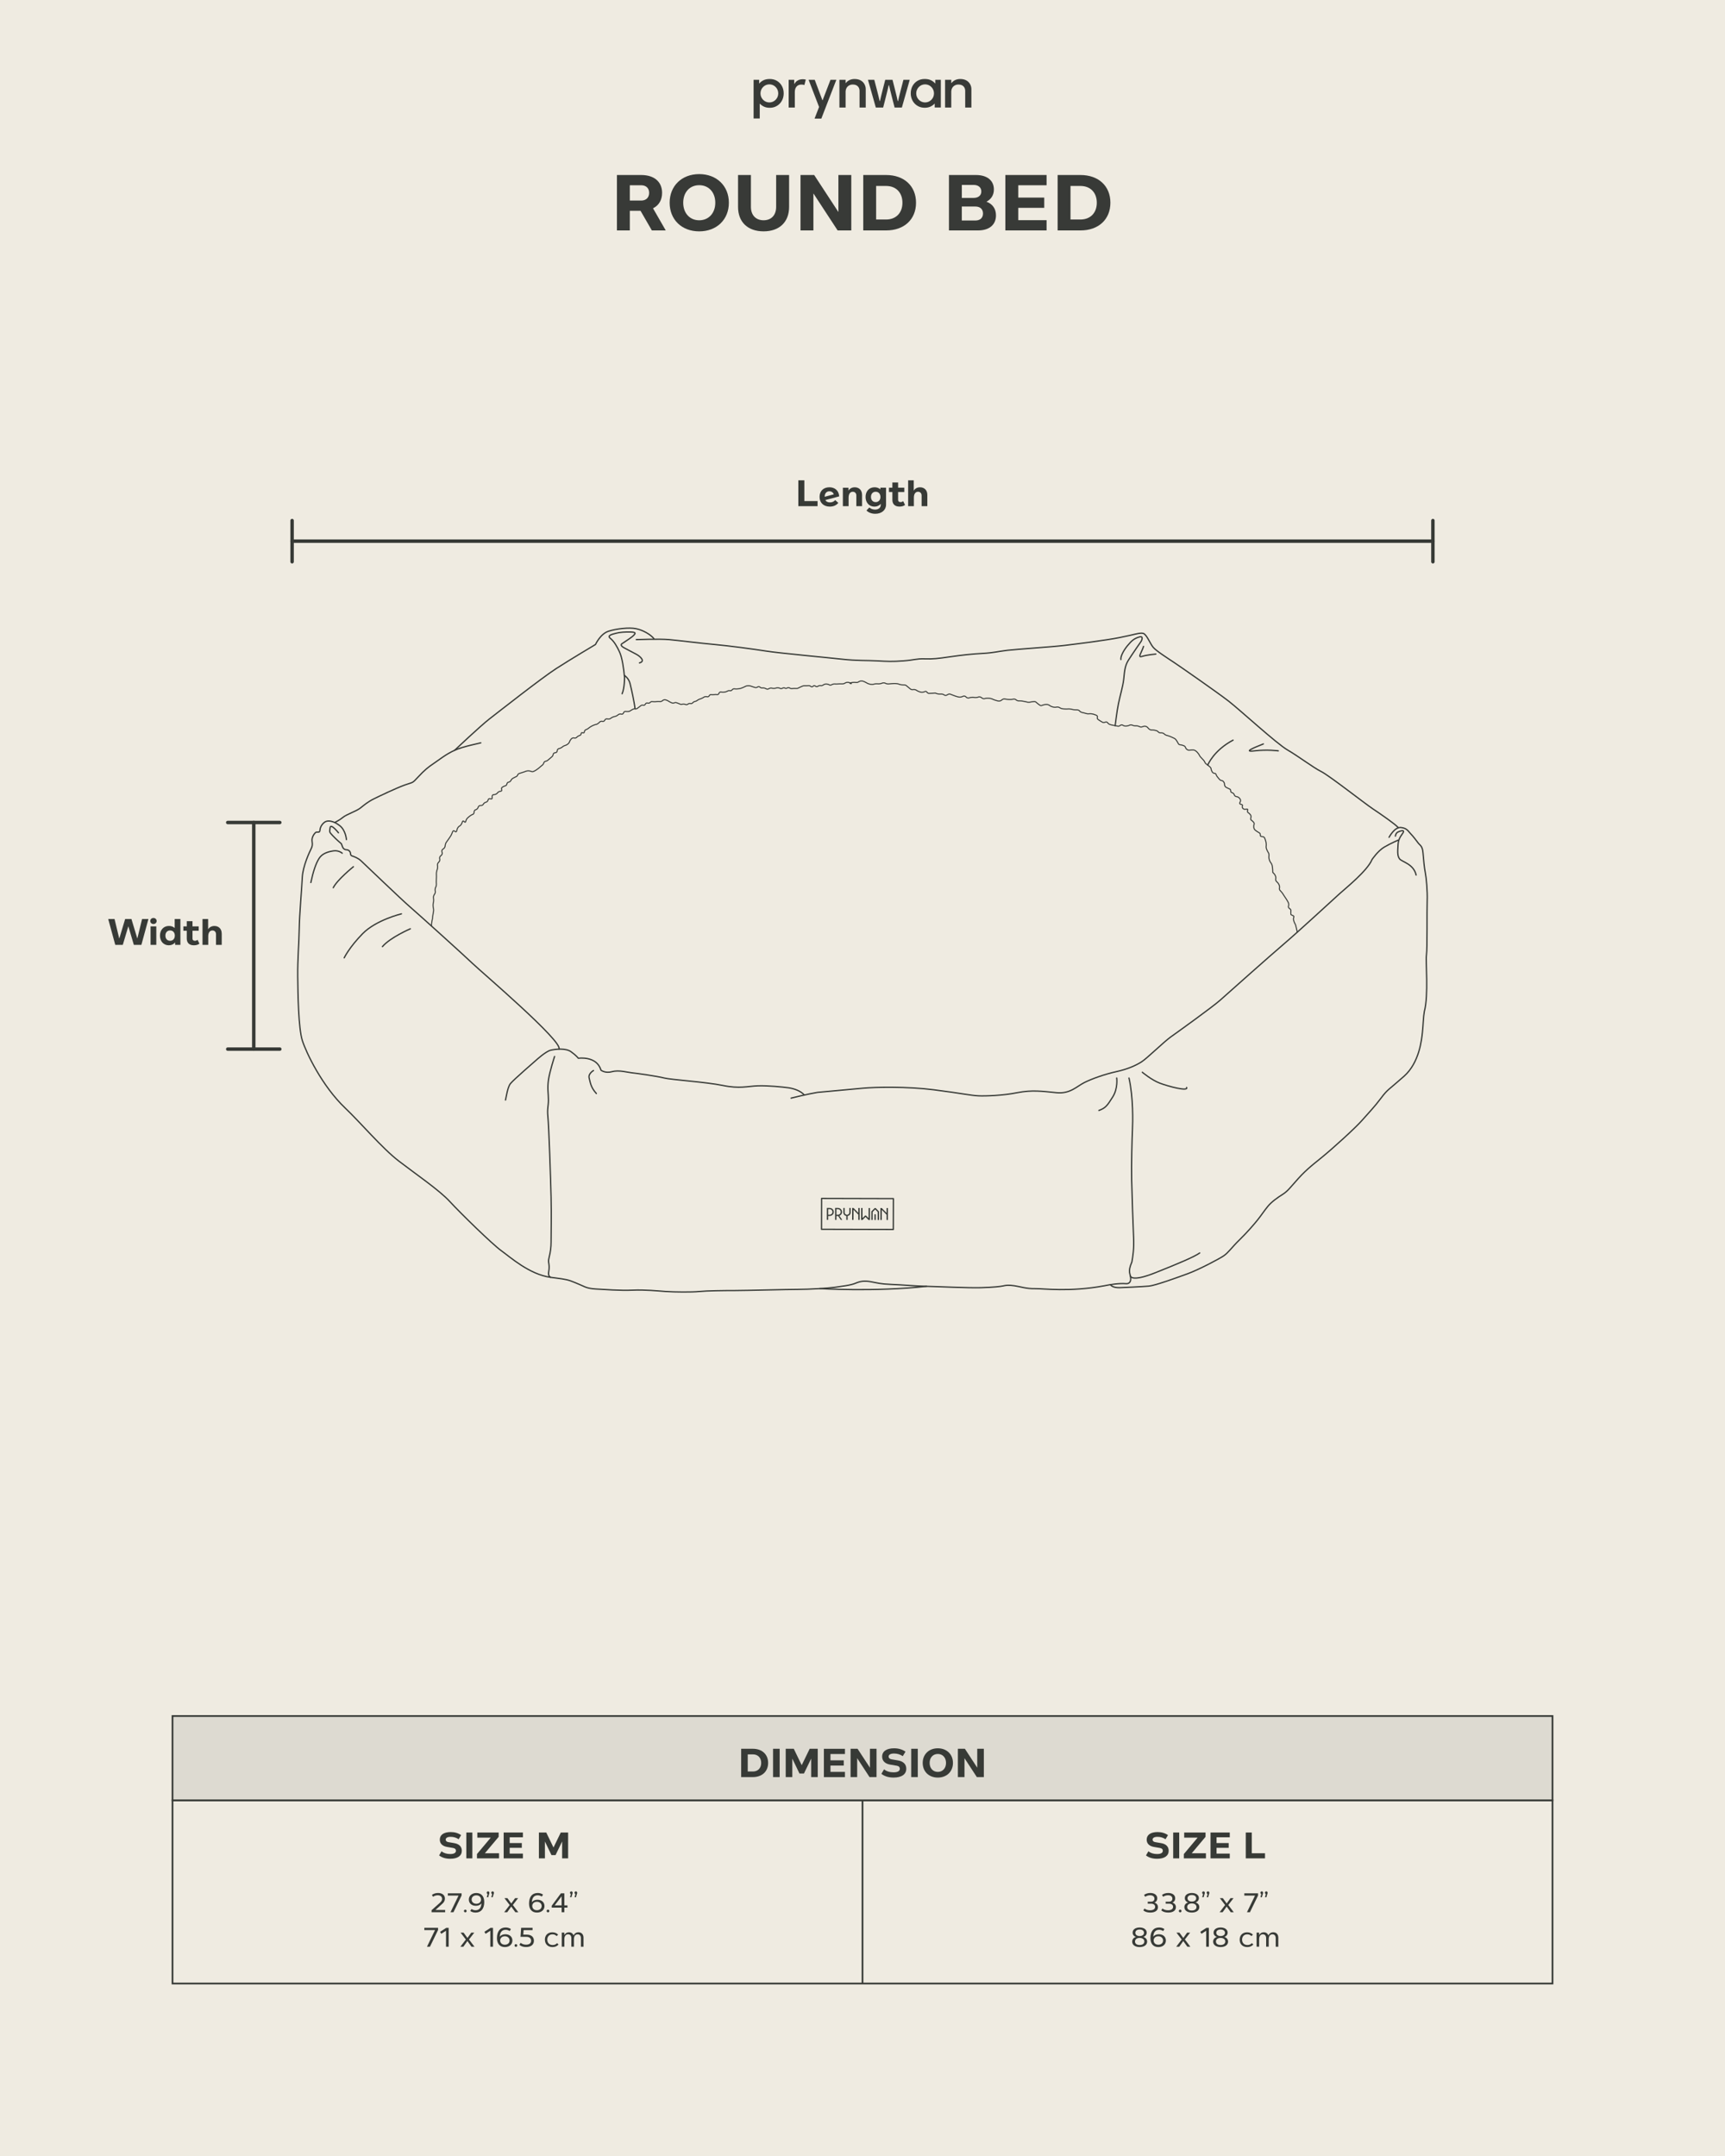
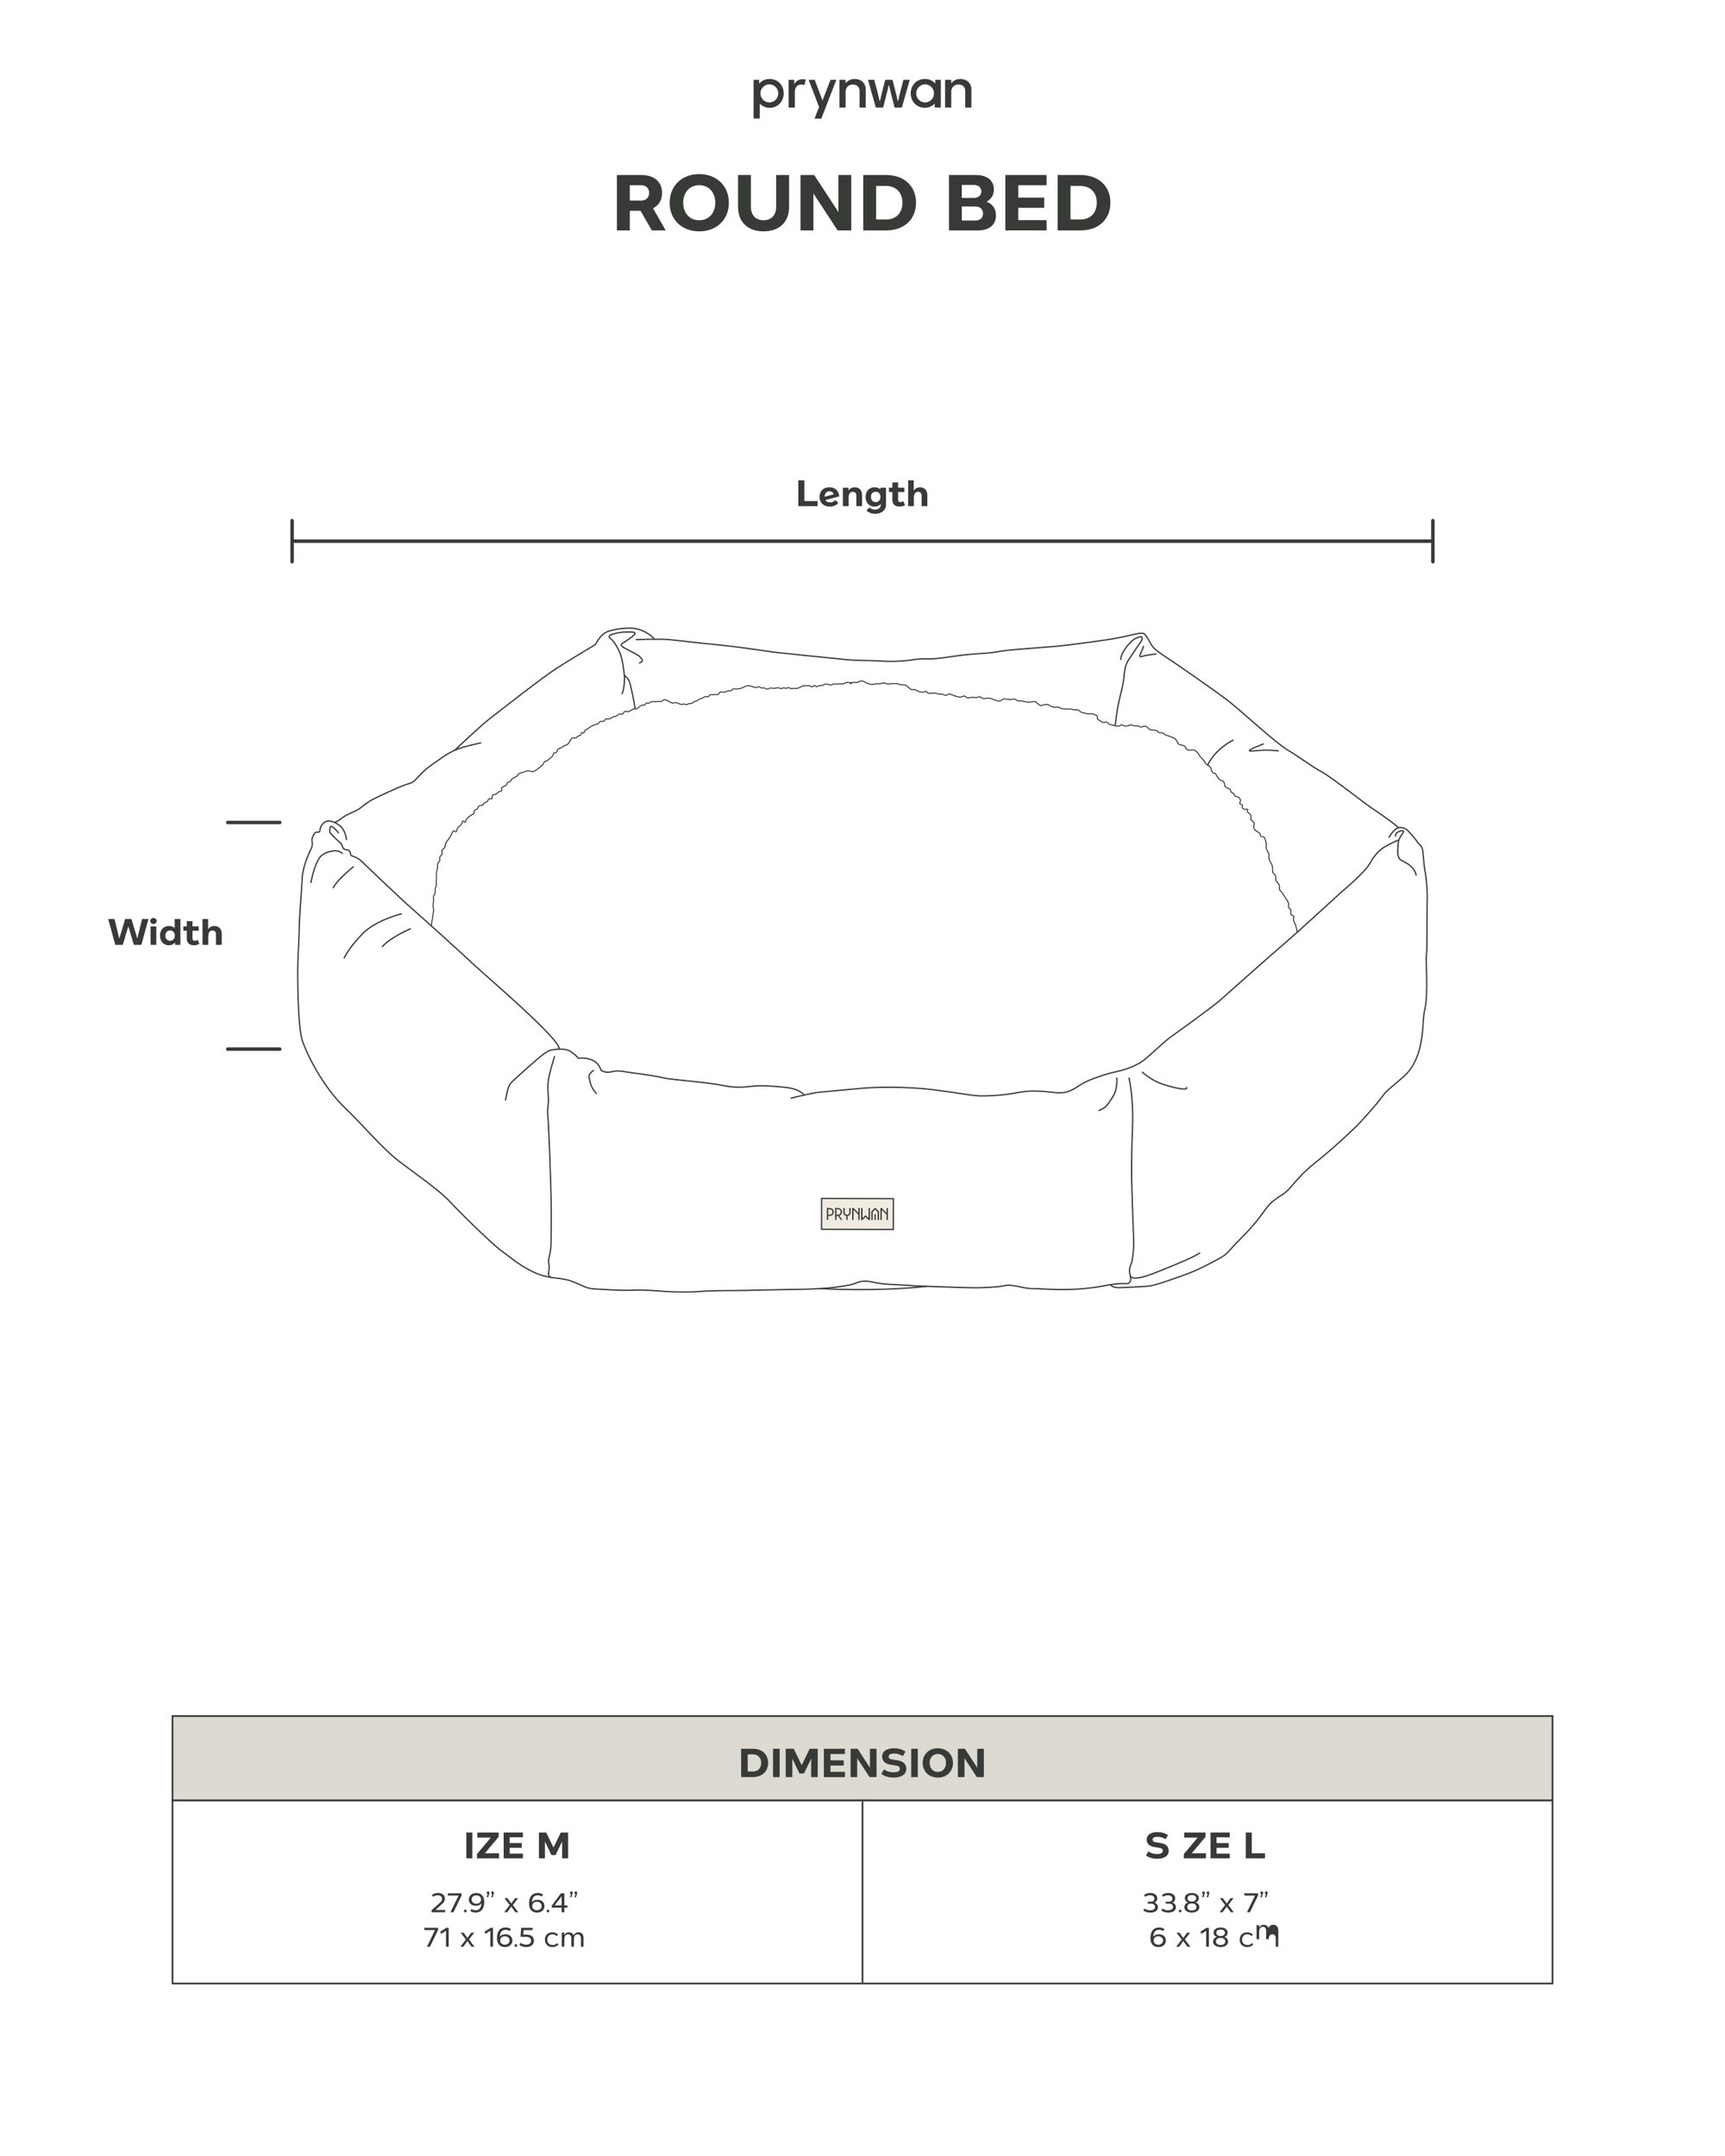
<svg xmlns="http://www.w3.org/2000/svg" viewBox="0 0 1000 1250" id="Layer_1">
  <defs>
    <style>.cls-1,.cls-2{stroke-miterlimit:10;}.cls-1,.cls-2,.cls-3{stroke:#373a36;}.cls-1,.cls-3,.cls-4,.cls-5{fill:none;}.cls-6{fill:#383a37;}.cls-2{fill:#dddad1;}.cls-3{stroke-width:2px;}.cls-3,.cls-7,.cls-4,.cls-5{stroke-linecap:round;stroke-linejoin:round;}.cls-7,.cls-8{fill:#efebe1;}.cls-7,.cls-4{stroke-width:.75px;}.cls-7,.cls-4,.cls-5{stroke:#373a36;}.cls-9{fill:#373a36;}.cls-10{fill:#373a36;}.cls-5{stroke-width:.6px;}</style>
  </defs>
-   <rect height="1291.62" width="1027.71" y="-20.81" x="-13.85" class="cls-8" />
  <path d="M377.89,133.6l-6.57-11.38h-6.21v11.38h-7.47v-32.13h14.08c7.52,0,12.1,3.91,12.1,10.35,0,4.18-1.89,7.29-5.26,8.95l7.38,12.83h-8.05ZM365.11,107.41v8.87h6.61c2.79,0,4.59-1.71,4.59-4.46s-1.8-4.41-4.59-4.41h-6.61Z" class="cls-6" />
  <path d="M388.2,117.54c0-9.76,7.02-16.6,17.14-16.6s17.19,6.84,17.19,16.6-7.02,16.6-17.19,16.6-17.14-6.84-17.14-16.6ZM414.66,117.54c0-6.03-3.78-10.17-9.32-10.17s-9.27,4.14-9.27,10.17,3.78,10.17,9.27,10.17,9.32-4.14,9.32-10.17Z" class="cls-6" />
  <path d="M449.94,101.47h7.51v18.49c0,8.77-5.62,14.17-14.8,14.17s-14.8-5.4-14.8-14.17v-18.49h7.47v18.49c0,4.77,2.83,7.74,7.33,7.74s7.29-2.97,7.29-7.74v-18.49Z" class="cls-6" />
  <path d="M486.03,101.47h7.47v32.13h-7.92l-14.04-21.46v21.46h-7.47v-32.13h7.92l14.04,21.46v-21.46Z" class="cls-6" />
  <path d="M531.03,117.54c0,9.67-6.88,16.06-17.32,16.06h-13.27v-32.13h13.27c10.44,0,17.32,6.39,17.32,16.06ZM513.7,127.26c5.71,0,9.45-3.82,9.45-9.72s-3.73-9.72-9.45-9.72h-5.8v19.44h5.8Z" class="cls-6" />
  <path d="M577.38,124.87c0,5.45-3.91,8.73-10.39,8.73h-16.87v-32.13h15.7c6.43,0,10.35,3.19,10.35,8.37,0,3.24-1.57,5.67-4.32,7.11,3.51,1.26,5.53,4.05,5.53,7.92ZM557.58,107.23v7.51h6.84c2.75,0,4.46-1.44,4.46-3.74s-1.71-3.78-4.46-3.78h-6.84ZM565.45,127.84c2.74,0,4.41-1.53,4.41-4.05s-1.67-4.05-4.41-4.05h-7.88v8.1h7.88Z" class="cls-6" />
  <path d="M606.71,107.41h-16.42v7.15h15.07v5.94h-15.07v7.15h16.42v5.94h-23.89v-32.13h23.89v5.94Z" class="cls-6" />
  <path d="M643.71,117.54c0,9.67-6.88,16.06-17.32,16.06h-13.27v-32.13h13.27c10.44,0,17.32,6.39,17.32,16.06ZM626.38,127.26c5.71,0,9.45-3.82,9.45-9.72s-3.73-9.72-9.45-9.72h-5.8v19.44h5.8Z" class="cls-6" />
  <path d="M520.65,58.59h-.23c-.3-1.71-3.02-12.32-3.02-12.32h-4.22s-2.73,10.55-3.05,12.32h-.2c-.24-1.51-3.1-12.32-3.1-12.32h-3.66l4.55,16.07h4.26s2.9-11.23,3.18-12.9h.23c.32,1.75,3.22,12.9,3.22,12.9h4.22l4.55-16.07h-3.65s-2.9,10.9-3.07,12.32Z" class="cls-6" />
  <polygon points="476.88 58.13 476.76 58.13 472.31 46.28 468.77 46.28 474.82 62.02 472.21 68.76 476.13 68.78 484.83 46.28 481.44 46.28 476.88 58.13" class="cls-6" />
  <path d="M462.5,46.63c-.83.46-1.49,1.12-1.97,2h-.11v-2.36h-3.22v16.07h3.56v-8.9c0-1.39.34-2.47,1.02-3.25.68-.78,1.63-1.16,2.84-1.16.63,0,1.19.09,1.69.27l.07-.28.74-2.87c-.56-.15-1.13-.22-1.69-.22-1.13,0-2.11.23-2.94.69Z" class="cls-6" />
  <path d="M499.01,46.66c-.97-.57-2.19-.86-3.67-.86-.96,0-1.88.19-2.78.58-.85.37-1.6.97-2.25,1.78h-.1v-1.89h-3.59v16.07h3.59v-9.16c0-.12,0-.24.01-.36.05-.68.22-1.29.53-1.82.36-.62.85-1.11,1.48-1.46.63-.35,1.34-.53,2.15-.53,1.23,0,2.19.34,2.88,1.02.62.61.96,1.41,1.02,2.39,0,.11.01.21.01.33v9.59h3.59v-10.68c0-.96-.24-1.89-.71-2.79-.47-.9-1.19-1.64-2.16-2.22Z" class="cls-6" />
  <path d="M560.26,46.66c-.97-.57-2.19-.86-3.67-.86-.96,0-1.88.19-2.78.58-.85.37-1.6.97-2.25,1.78h-.1v-1.89h-3.59v16.07h3.59v-9.16c0-.12,0-.24.01-.36.05-.68.22-1.29.53-1.82.36-.62.85-1.11,1.48-1.46.63-.35,1.34-.53,2.15-.53,1.23,0,2.19.34,2.88,1.02.62.61.96,1.41,1.02,2.39,0,.11.01.21.01.33v9.59h3.59v-10.68c0-.96-.24-1.89-.71-2.79-.47-.9-1.19-1.64-2.16-2.22Z" class="cls-6" />
  <path d="M450.43,46.89c-1.22-.73-2.62-1.09-4.19-1.09-1.46,0-2.69.25-3.69.75-.94.47-1.73,1.08-2.35,1.82h-.11v-2.09h-3.22v22.41h3.56v-8.54h.12c.65.69,1.42,1.25,2.32,1.67.95.45,2.06.67,3.32.67s2.3-.21,3.29-.64c.99-.43,1.85-1.03,2.57-1.79.72-.76,1.28-1.65,1.67-2.66.39-1.01.59-2.1.59-3.25,0-1.6-.34-3.03-1.03-4.28-.68-1.26-1.63-2.25-2.85-2.97ZM446.01,59.39c-2.84,0-5.15-2.35-5.15-5.24s2.3-5.24,5.15-5.24,5.15,2.35,5.15,5.24-2.3,5.24-5.15,5.24Z" class="cls-6" />
  <path d="M542.19,48.36h-.11c-.62-.74-1.41-1.34-2.35-1.82-1-.5-2.23-.75-3.69-.75-1.57,0-2.97.36-4.19,1.09-1.22.73-2.17,1.72-2.85,2.97-.68,1.26-1.03,2.68-1.03,4.28,0,1.16.2,2.24.59,3.25.39,1.01.95,1.9,1.67,2.66.72.76,1.58,1.36,2.57,1.79.99.43,2.09.64,3.29.64s2.36-.22,3.32-.67c.9-.42,1.67-.98,2.32-1.67h.12v2.2h3.56v-16.07h-3.22v2.09ZM536.29,59.39c-2.84,0-5.15-2.35-5.15-5.24s2.3-5.24,5.15-5.24,5.15,2.35,5.15,5.24-2.3,5.24-5.15,5.24Z" class="cls-6" />
  <path d="M293.04,637.78c.44-1.56,1.11-7.33,2.89-9.56,1.78-2.22,14.89-13.56,14.89-13.56,0,0,5.56-5.11,8.44-5.78,2.89-.67,8.67-1.33,11.78.89s4.22,3.78,4.22,3.78c0,0,10.67-1.56,13.11,6.89,0,0,2.44,2,6.44.89s9.11.44,11.56.67c2.44.22,14.89,2,18.67,3,3.78,1,24.44,2.33,34,4.33,9.56,2,14.44.44,20.22.22s14.67.67,17.78,1.11,7.11,1.76,9.22,4.2" class="cls-4" />
  <path d="M458.6,636.67s9.78-2.44,15.33-3.33c0,0,19.28-1.75,26.28-2.42,7-.67,25.5-1.08,41.17.92,15.67,2,21.67,3.33,25.83,3.5,4.17.17,14-.13,22.5-1.82,8.5-1.68,14.67-.82,22.67,0,8,.82,11.83-3.68,16.17-5.85,4.33-2.17,11.67-4.83,18.5-6.33,6.83-1.5,11.5-3.67,14.67-5.67,3.17-2,13-11.67,17-14.5,4-2.83,24.17-17.33,28.67-21.33s29.17-26,36.83-32.5c7.67-6.5,28.83-26,32.33-29.17,3.5-3.17,16.17-13.33,18.83-19.83,0,0,3.33-5,7.11-7.22,3.78-2.22,8-4,8-4" class="cls-4" />
  <path d="M808.93,484.78s.11-1.78,1.56-2.44c1.44-.67,3.56-1.22,3.11,0s-2.89,3.33-3.11,7-.61,6.67.81,8.56,8.19,2.89,9.64,9.44" class="cls-4" />
  <path d="M805.26,485.44s3.11-6,6.78-5.67c3.67.33,4.33,2.22,5.78,3.67,1.44,1.44,3.22,3.89,4.33,5.33s2.44,1.61,2.78,5.69c.33,4.08.78,8.75,1.33,11.53.56,2.78,1.33,10.67,1.11,16.33s.11,27.44-.44,31.33c-.56,3.89,1.33,23.11-1.22,32.78-.56,2.89-.67,7.89-1.11,12-.44,4.11-1.67,17.56-10.67,25.56s-9.44,7.44-13.33,12.67c-3.89,5.22-7.22,8.56-11,12.89-3.78,4.33-17.11,16.44-23.44,21.56s-9.89,7.89-15.33,14.22c-2.56,2.78-4.22,5.22-7.22,7.11s-6.44,4.33-8.56,6.89c-2.11,2.56-3.67,5-5.78,7.67s-6.33,7.56-10.78,11.89c-4.44,4.33-6.33,7.33-9.11,9.22-2.78,1.89-14.67,8.11-20.78,10.33-6.11,2.22-18.89,6.89-22.56,7.22s-16,.89-16.89.89-4,.11-5.44-1.67" class="cls-4" />
  <path d="M200.82,486.78s-.33-5.33-3.89-8.11c-3.56-2.78-6.89-3.22-8.56-2.11-1.67,1.11-2.78,2.99-2.89,4.83s-1.78.5-2.67,1.39-2.22,2.89-1.89,5c.33,2.11.11,3-.67,4.56s-4.67,9.78-5,16.33c-.33,6.56-1.67,21.78-1.78,29.89-.11,8.11-1,17.33-.89,27.56.11,10.22.44,30.11,2.67,37.11,2.22,7,11.44,26.44,24.89,39.22,8.89,8.44,21.33,23.22,31,30.67,9.67,7.44,23.56,16.89,29.67,23.56,6.11,6.67,24.67,24.78,29.78,28.44,5.11,3.67,16.33,13.78,28.56,15.44,4.89.67,8.78,1,11.78,2.11s7.44,3.11,7.44,3.11c0,0,2.33,1.33,7,1.56s14,1,21.33.67c7.33-.33,14.44.44,19.33.78,4.89.33,15,.44,19.33,0,4.33-.44,14.33-.56,20.67-.56s30.33-.67,36.67-.67,17.33-.67,21.22-1.22c3.89-.56,9.11-1.11,12-2.33,2.89-1.22,5.22-1.56,8.89-.89,3.67.67,5.67,1.33,11.89,1.56s14.78,1,20.44,1.11c5.67.11,24.33,1,31.56.78s11.33-.67,12.78-1,2.89-.67,6.56-.11c3.67.56,7.11,1.78,11.78,1.67s20.22,2.11,40.44-1.67c2.67-.56,8.22-1.56,12.44-1.22,0,0,2.78.44,2.78-2.78s-2-3.56.67-9.78c.56-3.22,1.33-7.56,1-14.33-.33-6.78-.89-23.89-1.11-32.89-.22-9,.22-24.89.44-29.33s.56-19-2-30.11" class="cls-4" />
  <path d="M321.49,612.53s-2.89,8.8-3.56,13.69c-.67,4.89,0,7.78,0,11.56s-.81,4.89-.3,9.78,1.61,36.22,1.84,46.67c.23,10.44,0,20.87,0,25.78,0,.03,0,.06,0,.08,0,2.89-.36,5.77-1.08,8.57-.28,1.09-.49,2.28-.35,3.13.33,2,.33,2.78.22,4.22s-.89,3.56.89,4.56" class="cls-4" />
  <path d="M196.21,482.83s-4.5-5.67-4.83-3c-.33,2.67-.67,2.33,1.5,4.67,2.17,2.33,5,4.67,5,4.67l.75,1.97c.35.92,1.23,1.53,2.21,1.53h0c1.31,0,2.37,1.06,2.37,2.37h0c0,.56.36,1.05.89,1.21,1.23.39,3.49,1.25,5.11,2.75,2.33,2.17,23.67,22.67,28.33,26.67s32,28.67,36.67,33.17,52.39,45.13,49.83,49.42" class="cls-4" />
  <path d="M250.17,536.92c-.16-2.17.53-3.76.54-4.42,0-.47.11-1.15.33-2.5.26-1.59.3-1.53.33-2,.09-1.4-.3-1.52-.33-3-.04-1.55.39-1.49.36-3.22-.02-1.22-.24-1.53,0-2.33.26-.9.64-.9.86-1.78.25-1-.2-1.19,0-2.33.16-.93.49-.98.67-2,.1-.56.03-.73,0-1.78-.03-1.26.06-1.27.08-3.22.03-2.09-.08-1.81,0-2.44.2-1.56.64-1.72.7-3.11.05-1.16-.24-1.3,0-2,.33-.95.97-.96,1.22-1.89.23-.86-.25-1.07,0-1.89.29-.96,1.02-.86,1.33-1.78.33-.98-.39-1.44,0-2.33.3-.69.8-.56,1.37-1.33.62-.84.26-1.28.74-2.56.24-.64.35-.56,1.78-2.67.84-1.23,1.25-1.84,1.44-2.22.72-1.44.76-2.32,1.33-2.44.58-.12.92.7,1.44.56.59-.16.32-1.26,1.11-2.44.67-1,1.18-.71,1.89-1.78.69-1.03.63-1.93,1.11-2.01.48-.08.8.78,1.22.67.41-.1.24-.92.89-1.89.25-.37.53-.61,1.11-1.11.29-.25.72-.62,1.33-1,1-.62,1.12-.42,1.44-.78.62-.7.13-1.42.78-2.11.4-.43.63-.2,1.22-.67.88-.7.58-1.4,1.33-1.89.69-.45,1.11.05,1.89-.44.64-.4.48-.81,1.22-1.33.68-.48.92-.23,1.44-.67.75-.63.49-1.36,1.11-1.67.65-.32,1.22.33,1.67,0,.53-.39-.13-1.44.44-2.11.46-.55,1.07-.08,2.11-.67.84-.48.69-.93,1.56-1.33.81-.38,1.3-.15,1.56-.56.29-.46-.27-.91,0-1.56.19-.45.64-.67,1.33-1,.83-.4,1-.24,1.33-.56.54-.51.24-1.04.78-1.56.43-.42.71-.15,1.33-.56.74-.48.54-.97,1.33-1.67.27-.24.7-.45,1.56-.89.84-.43,1.05-.46,1.33-.78.4-.46.28-.73.67-1.11.26-.25.48-.3,1.33-.56.72-.22,1.45-.43,2.11-.67.98-.35,1.1-.48,1.67-.56.55-.08,1.03-.04,1.33,0,1.02.14,1.21.49,1.89.44.33-.02.63-.18,1.22-.49.37-.19,1.06-.58,2.11-1.4.74-.58.53-.5,1.56-1.33.78-.63.97-.74,1.22-1.11.43-.64.27-.92.67-1.33.42-.44.74-.27,1.56-.67.35-.17.35-.23,1.78-1.44,1.17-1,1.27-1.04,1.44-1.33.46-.76.21-1.12.67-1.56.56-.54,1.12-.15,1.67-.67.53-.51.15-1.04.67-1.67.46-.55.84-.23,2-.89.81-.46.82-.72,1.67-1.11.61-.28.66-.17,1.22-.44.29-.14,1.01-.5,1.56-1.22.48-.63.27-.79.78-1.56.32-.49.74-1.11,1.44-1.33.71-.22.92.21,1.67,0,.68-.19.57-.56,1.56-1.11.81-.45,1.14-.34,1.44-.78.33-.48.12-.89.44-1.11.41-.28.89.25,1.33,0,.43-.25.16-.85.67-1.44.3-.35.54-.32,1.22-.67.7-.36.73-.54,1.56-1.11.27-.18,1.23-.83,2.56-1.33,1.16-.44,1.12-.2,1.78-.56,1.19-.64,1.27-1.38,2.22-1.56.71-.13.88.23,1.44,0,.73-.3.63-.99,1.33-1.33.64-.31.92.17,1.89,0,.86-.15.84-.56,2.11-1.11,1.1-.48,1.18-.2,2.11-.67,1.06-.53,1.1-.96,1.89-1.11.85-.16,1.12.28,1.67,0,.68-.35.52-1.16,1.22-1.44.26-.1.27,0,1.22,0,.71,0,1.06,0,1.44-.12.44-.13.42-.25,1.33-.77.69-.39,1.04-.59,1.44-.67.68-.13.75.12,1.33,0,.28-.06.47-.17,1.67-1.11,1.02-.81,1.13-.92,1.44-1,.69-.17.88.2,1.44,0,.73-.26.62-.97,1.33-1.22.6-.22.86.23,1.56,0,.57-.19.54-.53,1.11-.78.53-.24.74-.02,1.89,0,1.07.01,1.07-.18,2.33-.18,1.03,0,1.08.12,1.56,0,.91-.23.89-.75,1.67-.93.82-.19,1.62.2,2.33.56.58.29.57.4,1.33.78.73.36,1.09.54,1.56.56.78.03.89-.38,1.67-.33.21.01.59.16,1.33.44,1.27.49,1.18.51,1.44.56.88.16,1.01-.22,2-.11.89.1.95.42,1.56.33.67-.1.69-.51,1.44-.67.72-.15.85.19,1.44,0,.62-.2.55-.6,1.33-1,.55-.29.66-.12,1.33-.44.52-.25.6-.42,1.11-.72.56-.33.8-.33,1.56-.62,1.75-.66,1.7-1.14,2.67-1.22.87-.08,1.13.29,1.67,0,.58-.31.5-.85,1.11-1.11.34-.14.42,0,1.33,0,.87,0,.88-.13,1.76-.13.94,0,1.02.15,1.35,0,.67-.29.49-.96,1.11-1.31.56-.31.86.12,2.22,0,.28-.02.75-.07,1.33-.26.83-.27.91-.52,1.56-.63.72-.12.81.17,1.33,0,.68-.22.65-.74,1.33-1,.4-.15.57-.03,1.44,0,0,0,1,.04,2-.13.86-.14,1.46-.4,2.33-.76,1.29-.54,1.35-.75,2.11-.89.17-.03.88-.15,1.78,0,.43.07.5.14,1.78.56.95.31,1.42.46,1.67.44.89-.06,1.07-.66,1.78-.56.52.07.52.42,1.22.67.67.24.82-.02,1.67.11,1.17.18,1.27.72,2.11.67.64-.04.64-.36,1.44-.56.86-.2,1.05.12,2.22.11,1.46,0,1.5-.5,2.56-.33.95.15,1.15.58,1.89.44.61-.11.73-.45,1.33-.44.58,0,.65.33,1.22.33.63,0,.71-.39,1.33-.44.67-.06.75.39,1.67.56.6.11.62-.08,1.89-.11,1.09-.03,1.11.1,1.67,0,.57-.11.61-.25,1.78-.78,1-.45,1.49-.67,2.11-.74.51-.06.48.04,1.56,0,1.08-.04,1.07-.13,1.44-.06.92.18,1.06.76,1.67.69.59-.07.63-.65,1.22-.7.61-.05.74.55,1.44.59.64.04.72-.45,1.67-.61.68-.12.71.12,1.33,0,.86-.16.88-.61,1.78-.83.68-.17,1.28-.05,1.56,0,.91.18.93.53,1.56.56.74.03.83-.45,1.89-.64.48-.09.43.01,1.67,0,.95-.01,1-.07,2-.09,1.32-.03,1.26.08,1.78,0,1.12-.17,1.2-.64,2.11-.82,1.46-.29,2.91.58,2.89.67-.02.07-.99-.07-1-.22,0-.18,1.31-.51,2.67-.5.98,0,1.16.18,1.78,0,.71-.21.79-.54,1.56-.72.67-.16,1.23-.05,1.5,0,.47.09.86.29,1.61.67.84.42.8.47,1.22.67.26.12,1.27.56,2.56.56.9,0,.86-.23,2.11-.33,1.18-.1,1.16.1,2.11,0,1.51-.16,1.71-.68,2.78-.56.77.09.73.37,1.67.56.88.18,1.24,0,2.67-.11.94-.07,1.89-.14,3,0,1.49.19,1.34.52,2.78.67,1.27.13,1.75-.09,2.56.33.18.1.19.12,1.22,1,.99.84,1.49,1.26,1.67,1.33.98.41,1.33-.16,2.56.22.75.23.65.46,1.67.89.74.31,1.52.64,2.44.56,1.1-.1,1.43-.69,2.11-.44.51.19.41.56,1,.89.48.27.89.21,2.33.11.45-.03,1.14-.07,2-.11.82.38,1.52.51,2,.56,1,.1,1.35-.12,2.22.11.96.25.89.61,1.56.67,1.09.1,1.4-.84,2.56-.78.14,0,.16.02,1.56.56,1.06.4,1.59.61,1.78.67,1.16.38,1.89.62,2.78.56,1.34-.1,1.63-.79,2.56-.56.79.2.72.73,1.56,1,.89.28,1.18-.25,2.78-.33,1.17-.06,1.17.22,2.33.11,1.27-.11,1.36-.46,2.11-.33,1.02.17,1.06.84,2.11,1,.65.1.73-.14,1.89-.22.16-.01,1.09-.07,2.11.11,1.18.21,1.22.51,2.78,1,1.33.42,2,.63,2.78.44,1.06-.25,1.02-.88,2.11-1.11.74-.16.77.13,2.56.22.79.04,1.34.07,2.11,0,1.02-.1,1.3-.27,1.89-.11.66.18.61.48,1.33.78.75.31,1.05.09,2.44.22.56.06,1,.15,1.89.33,1.46.31,1.77.48,2.56.44.42-.02.29-.07,1.33-.22,1.18-.17,1.78-.26,2.22-.11.42.14.37.27,1.44,1.11.88.69,1.32,1.04,1.67,1.11.84.18,1.04-.39,2.56-.56.53-.06,1.16-.13,1.89.11.69.23.69.48,1.56.89.95.45,1.79.54,2,.56,1.14.1,1.21-.26,2.11-.11.93.15.96.56,2.11.89.55.16,1.03.18,2,.22,1.53.07,1.68-.1,2.78,0,1.2.11,1.02.3,2.33.44,1.57.17,2-.1,2.78.33.63.35.49.6,1.22,1,.49.26.7.23,2,.56,1.32.33,1.15.37,1.67.44,1.04.15,1.18-.11,2.33,0,.85.08,1.44.29,1.89.44.92.32,1.46.51,1.67,1,.22.51-.18.75,0,1.33.07.22.21.48,1.78,1.44.94.58,1.41.87,1.78.89.87.06,1.1-.5,1.78-.33.64.16.58.69,1.44,1.22.32.2.8.32,1.78.56.46.11.5.11,2.22.44,1.22.24,1.32.26,1.56.22.87-.15.94-.71,1.67-.78.74-.07.82.49,1.89.67.86.14,1.65-.09,2.11-.22.77-.22.81-.41,1.33-.44.66-.05.82.22,1.75.44,1.1.26,1.22-.04,2.36.22,1.07.24.96.5,1.67.56,1.13.09,1.54-.56,2.56-.44.64.07,1.13.4,1.44.67.64.94,1.29,1.3,1.78,1.44.68.2.97-.02,2.33.22.91.16,1.29.36,1.44.44.65.36.59.6,1.11.89.82.45,1.22-.01,2.22.33.82.28.62.62,1.67,1.11.7.33.87.21,2.11.67.53.19.9.36,1.33.56,1.2.54,1.8.81,2.22,1.22.28.28.52.67,1,1.44.68,1.11.63,1.29,1,1.56.51.36.72.09,1.89.44.71.21,1.27.38,1.67.89.34.43.18.63.56,1.11.07.09.54.68,1.33.89.56.14.66-.06,1.89-.11.73-.03,1.11-.04,1.56.11.51.17.84.45,1.22.78.14.12.57.49,1.11,1.22.68.91.53,1.02,1.11,1.78.19.24.57.64,1.33,1.44.52.55.67.68.89,1,.4.58.37.78.67,1.22.29.43.47.46,1.44,1.22,1.03.8,1.55,1.22,1.78,1.67.3.6.07.73.44,1.56.23.5.47,1.03,1,1.33.58.34.91.07,1.33.44.3.26.21.46.56,1.11.19.36.42.65.89,1.22.63.77.94,1.15,1.22,1.33.78.49,1.13.15,1.67.67.46.44.78,1.22.78,1.22h0c-.02,1.22.34,1.8.67,2.11.22.21.7.43,1.67.89.74.35.93.4,1.11.67.34.5.02.84.33,1.33.34.53.82.32,1.44.89.61.55.34.93.89,1.44.64.59,1.13.2,2,.78.13.09,1.14.77,1.22,1.78.08.93-.7,1.37-.44,1.89.28.56,1.31.3,1.56.89.16.39-.24.64-.11,1.22.13.62.72.97.78,1,.95.55,1.98-.22,2.33.22.28.35-.31.89,0,1.56.18.39.45.36,1,.89.3.28.71.68.89,1.22.34,1-.42,1.59,0,2.33.17.29.27.17.89.77.54.52.89.85,1,1.34.12.52-.16.64-.22,1.44-.02.23-.09,1.04.27,1.78.3.61.77.92,1.73,1.56,1.04.69,1.43.7,1.67,1.22.28.6-.08.93.22,1.33.42.57,1.23.1,2,.67.4.3.56.79.89,1.78.35,1.06.43,1.92.44,2.11.11,1.31-.19,1.38,0,2.33.15.75.46,1.36.78,2,.47.94.63.92.74,1.44.19.86,0,1.89,0,1.89h0c.1,1.46.53,2.4.93,3,.26.4.43.52.67,1,.17.34.4.89.56,2.44.06.64.12,1.47.11,2.44,1.38,1.21,1.73,2.25,1.78,3,.04.76-.24,1.02,0,1.67.32.86,1,.91,1.67,2.11.13.24.33.6.44,1.11.21.93-.12,1.2,0,1.89.13.75.56.74,1.67,2.22.4.54.24.41,1.22,1.89.86,1.31.93,1.32,1.33,2,.68,1.14,1.02,1.71,1.11,2.33.16,1.15-.38,1.52,0,2.22.36.67,1.01.61,1.22,1.33.04.13.03.16,0,1.22-.02.77-.03,1.15,0,1.22.33.8,1.54.61,1.78,1.33.12.36-.16.5-.22,1.22-.05.58.08,1.01.29,1.67.4,1.26.8,1.43,1.05,2.44.66,2.69.97,3.94.8,3.86" class="cls-5" />
  <path d="M194.04,476.87s2.84-1.37,4.84-3.04c2-1.67,7.67-3.5,10-5.33s4.17-3.5,7.83-5.33c3.67-1.83,12.83-6.17,17.83-8,5-1.83,4.17-.67,7.83-4.67,3.67-4,6-5.83,9-7.83s7-5.33,12.17-7.67c5.17-2.33,14.33-4,15.17-4.33" class="cls-4" />
  <path d="M263.54,435s15-14.17,20.17-18.17c5.17-4,30.17-23.67,38.67-29.17s22.83-14,22.83-14c0,0,2.83-6.17,7.5-7.67,4.67-1.5,12-2.33,16-1.5,4,.83,8.4,3.32,10.4,5.82" class="cls-4" />
  <path d="M368.87,370.83s13.5-.5,19,0,18.83,2.17,26.33,2.83,22.67,2.67,30,3.83c7.33,1.17,34.67,3.67,43.67,4.67s14.83.67,20.67,1c5.83.33,8.67.5,15.17,0s7.5-1.33,12.33-1.17c4.83.17,7.67-.17,14.5-1.17s13.17-1.67,19.33-2c6.17-.33,8.17-1.07,14.17-1.79,6-.71,25.33-1.88,33.5-2.88s23-2.83,31.5-4.5,11.66-2.94,13.66-2.44,4.01,5.97,5.84,8.12,8.67,6.48,12.17,8.82,24.83,17.17,31.5,22.33c6.67,5.17,27.83,24.67,34.17,28.33,6.33,3.67,14.83,10.17,19.5,12.5,4.67,2.33,25,18.33,30,21.67,5,3.33,12.88,8.81,14.61,10.76" class="cls-4" />
  <path d="M360.64,402.22c1.48-3.33,1.41-9.44,1.41-9.44-.44-5.33-1.44-11.67-2.89-14.78-1.44-3.11-3.11-6.11-5.33-7.89-2.22-1.78,1.44-2.44,3.44-3,2-.55,5.11-.78,8.61-.67s2.06,1.22,1.5,1.89c-.56.67-3,2.33-3,2.33l-3.74,2.5s-1.82.83,1.29,2.5,4.44,2.33,6.94,3.67c2.5,1.33,5.33,4.14,1.83,4.99" class="cls-4" />
  <path d="M361.93,391.56s2.56,1.56,3.33,4.78c.78,3.22,2.54,11.06,2.88,14.64" class="cls-4" />
  <path d="M646.46,420.69c.08-.29.97-8.11,1.91-12.71.95-4.6,2.52-9.84,3.03-13.87.5-4.04.44-7.69,2.71-11.29,2.27-3.59,7.5-11.1,7.5-11.1,0,0,1.7-3.28-1.2-2.4s-4.35,2.08-6.75,4.98c-2.4,2.9-4.16,6.37-3.85,8.07" class="cls-4" />
  <path d="M670.04,379.22s-5.09.44-7.93,1.33-.51-1.78.82-5.78" class="cls-4" />
  <path d="M344.04,620.67s-3.17,1.83-2.5,4.33c.67,2.5.83,5.33,4.17,9" class="cls-4" />
  <path d="M647.37,625s.83,6-2.33,11c-3.17,5-4,6.33-8,7.83" class="cls-4" />
  <path d="M662.21,621.67s5.33,4.5,10.17,6.33c4.83,1.83,16.67,5,15.5,2.5" class="cls-4" />
  <path d="M741.04,435.33s-6.44-.89-13.78,0c-7.33.89.67-2.22,5.11-4" class="cls-4" />
  <path d="M700.15,443.56s3.33-8.44,14.67-14.44" class="cls-4" />
  <path d="M232.71,529.83s-14.67,3.5-22.5,11.5-10.67,14-10.67,14" class="cls-4" />
  <path d="M237.87,538.5s-11.67,5-16.17,10.33" class="cls-4" />
  <path d="M204.87,502.5s-9.33,7.5-11.67,12.17" class="cls-4" />
  <path d="M198.37,494.67s-2-1.83-5.17-1.33-6.5,1.5-8.33,4.5c-1.83,3-3.33,7.5-4.67,13.83" class="cls-4" />
  <path d="M655.28,739.71s.21,3.85,14.21-1.71c14-5.56,22.89-9.33,26-11.56" class="cls-4" />
  <path d="M475.25,747.09s31.79,2.02,61.9-1.31" class="cls-4" />
  <rect transform="translate(1.83 -1.29) rotate(.15)" height="17.88" width="41.63" y="694.88" x="476.27" class="cls-7" />
  <path d="M492.35,703c0,.74-.59,1.3-1.34,1.3-.75,0-1.33-.57-1.33-1.31v-2.65s-.77,0-.77,0v2.65c-.01,1.01.71,1.82,1.71,1.99v2.29s.77,0,.77,0v-2.29c1.01-.17,1.74-.97,1.74-1.98v-2.65s-.77,0-.77,0v2.65s0,0,0,0Z" class="cls-9" />
  <path d="M488.15,702.67c0-1.31-1.07-2.34-2.46-2.34h-.78s-.78,0-.78,0v.72s-.01,3.24-.01,3.24v.72s0,2.26,0,2.26h.78s0-2.26,0-2.26h.96s1.56,2.27,1.56,2.27h.85s-1.68-2.41-1.68-2.41c.87-.3,1.56-1.13,1.57-2.18ZM484.91,701.04h.78c.94,0,1.68.72,1.68,1.63,0,.9-.74,1.62-1.69,1.61h-.78s0-3.24,0-3.24Z" class="cls-9" />
  <path d="M480.9,700.31h-.78s-.78,0-.78,0v.72s-.01,3.24-.01,3.24v.72s0,2.26,0,2.26h.78s0-2.26,0-2.26h.78c1.39,0,2.47-1.01,2.47-2.32s-1.07-2.34-2.46-2.34ZM480.89,704.27h-.78s0-3.24,0-3.24h.78c.93,0,1.68.73,1.68,1.63,0,.9-.74,1.62-1.69,1.61Z" class="cls-9" />
  <path d="M513.95,700.41v2.78s-.05,0-.05,0l-2.73-2.79h-.78s-.02,6.93-.02,6.93h.78s.02-5.86.02-5.86h.04s2.73,2.79,2.73,2.79v3.08s.77,0,.77,0l.02-6.93h-.78Z" class="cls-9" />
  <path d="M507.1,700.39l-1.98,1.97v4.95s.77,0,.77,0v-4.67s1.46-1.44,1.46-1.44l1.44,1.45v4.67s.77,0,.77,0v-4.95s-1.96-1.98-1.96-1.98h-.5Z" class="cls-9" />
  <path d="M497.56,703.14h-.04s-2.73-2.79-2.73-2.79h-.78s-.02,6.93-.02,6.93h.78s.02-5.86.02-5.86h.04s2.73,2.79,2.73,2.79v3.08s.77,0,.77,0l.02-6.93h-.78s0,2.78,0,2.78Z" class="cls-9" />
  <path d="M503.52,706.25h-.04s-1.47-1.52-1.47-1.52h-.5s-1.48,1.51-1.48,1.51h-.04s.02-5.86.02-5.86h-.78s-.02,6.93-.02,6.93h.78s1.75-1.76,1.75-1.76h.04s1.74,1.78,1.74,1.78h.78s.02-6.93.02-6.93h-.78s-.02,5.86-.02,5.86Z" class="cls-9" />
  <path d="M507.34,703.95c-.22,0-.39.17-.39.39v2.98s.77,0,.77,0v-2.98c.01-.22-.16-.39-.38-.39Z" class="cls-9" />
  <line y2="301.82" x2="169.33" y1="325.69" x1="169.33" class="cls-3" />
  <line y2="301.82" x2="830.67" y1="325.69" x1="830.67" class="cls-3" />
  <line y2="313.75" x2="830.67" y1="313.75" x1="169.33" class="cls-3" />
  <path d="M466.29,290.51h7.66v2.96h-11.15v-14.99h3.49v12.03Z" class="cls-10" />
  <path d="M486.45,287.8l-8,2.14c.48.86,1.41,1.34,2.67,1.34s2.27-.44,3.04-1.32h.04l1.76,1.58v.04c-1.13,1.41-2.88,2.14-4.91,2.14-3.57,0-5.94-2.2-5.94-5.63s2.29-5.58,5.69-5.58c3.15,0,5.33,1.89,5.65,4.89v.4ZM478.08,287.86v.15l5.27-1.41c-.38-1.09-1.3-1.76-2.54-1.76-1.64,0-2.73,1.22-2.73,3.02Z" class="cls-10" />
  <path d="M499.75,286.84v6.63h-3.32v-6.19c0-1.3-.82-2.16-2.08-2.16-1.49,0-2.41,1.26-2.41,3.38v4.98h-3.32v-10.71h3.25v1.66c.82-1.24,2.08-1.91,3.65-1.91,2.52,0,4.22,1.74,4.22,4.33Z" class="cls-10" />
  <path d="M510.33,282.76h3.32v9.83c0,3.13-2.56,5.29-6.24,5.29-2.04,0-3.88-.67-5.1-1.89v-.04l1.64-1.72h.04c.84.78,2.02,1.22,3.3,1.22,1.97,0,3.28-1.07,3.28-2.71v-.63c-.84,1.03-2.12,1.62-3.65,1.62-3.04,0-5.14-2.29-5.14-5.61s2.12-5.61,5.23-5.61c1.34,0,2.5.44,3.34,1.22v-.97ZM510.41,288.12l-.02-.34c-.13-1.62-1.2-2.67-2.75-2.67-1.64,0-2.73,1.2-2.73,3s1.09,3,2.73,3,2.77-1.2,2.77-3Z" class="cls-10" />
  <path d="M523.6,290.57l1.05,2.18v.04c-.82.61-1.91.92-3.19.92-2.65,0-4.14-1.39-4.14-3.93v-4.51h-1.97v-2.52h1.97v-3.02h3.32v3.02h3.59v2.52h-3.59v4.51c0,.86.48,1.32,1.41,1.32.57,0,1.03-.17,1.51-.55h.04Z" class="cls-10" />
  <path d="M537.59,286.84v6.63h-3.32v-6.19c0-1.3-.82-2.16-2.08-2.16-1.49,0-2.41,1.26-2.41,3.38v4.98h-3.32v-14.99h3.25v5.94c.82-1.24,2.08-1.91,3.65-1.91,2.52,0,4.22,1.74,4.22,4.33Z" class="cls-10" />
  <path d="M82.38,532.82h3.67l-4.09,14.99h-4.37l-3.19-10.79-3.21,10.79h-4.37l-4.09-14.99h3.67l2.71,11.23h.08l3.36-11.23h3.65l3.38,11.23h.06l2.73-11.23Z" class="cls-10" />
  <path d="M87.11,533.98c0-1.01.78-1.76,1.85-1.76s1.85.76,1.85,1.76-.8,1.76-1.85,1.76-1.85-.76-1.85-1.76ZM87.29,547.81v-10.71h3.32v10.71h-3.32Z" class="cls-10" />
  <path d="M101.26,532.82h3.32v14.99h-3.07v-1.39c-.84,1.03-2.1,1.64-3.65,1.64-3.02,0-5.12-2.29-5.12-5.61s2.12-5.61,5.21-5.61c1.34,0,2.48.44,3.32,1.2v-5.23ZM101.34,542.46l-.02-.36c-.12-1.6-1.18-2.65-2.71-2.65-1.64,0-2.73,1.2-2.73,3s1.09,3,2.73,3,2.73-1.2,2.73-3Z" class="cls-10" />
  <path d="M114.55,544.92l1.05,2.18v.04c-.82.61-1.91.92-3.19.92-2.65,0-4.14-1.39-4.14-3.93v-4.51h-1.97v-2.52h1.97v-3.02h3.32v3.02h3.59v2.52h-3.59v4.51c0,.86.48,1.32,1.41,1.32.57,0,1.03-.17,1.51-.55h.04Z" class="cls-10" />
  <path d="M128.54,541.18v6.63h-3.32v-6.19c0-1.3-.82-2.16-2.08-2.16-1.49,0-2.42,1.26-2.42,3.38v4.98h-3.32v-14.99h3.25v5.94c.82-1.24,2.08-1.91,3.65-1.91,2.52,0,4.22,1.74,4.22,4.33Z" class="cls-10" />
  <line y2="608.25" x2="132.02" y1="608.25" x1="162.2" class="cls-3" />
  <line y2="476.87" x2="132.02" y1="476.87" x1="162.2" class="cls-3" />
-   <line y2="476.87" x2="147.11" y1="608.25" x1="147.11" class="cls-3" />
  <rect height="106.21" width="800" y="1043.79" x="100" class="cls-1" />
  <rect height="48.88" width="800" y="994.91" x="100" class="cls-2" />
  <path d="M445.29,1022.11c0,4.94-3.52,8.21-8.85,8.21h-6.78v-16.42h6.78c5.33,0,8.85,3.26,8.85,8.21ZM436.44,1027.08c2.92,0,4.83-1.96,4.83-4.97s-1.91-4.97-4.83-4.97h-2.97v9.93h2.97Z" class="cls-10" />
  <path d="M448.15,1030.32v-16.42h3.82v16.42h-3.82Z" class="cls-10" />
  <path d="M474.06,1030.32h-3.82v-10.72l-4.19,8.65h-2.58l-4.16-8.65v10.72h-3.82v-16.42h4.67l4.6,9.52,4.62-9.52h4.67v16.42Z" class="cls-10" />
  <path d="M489.82,1016.94h-8.39v3.66h7.7v3.04h-7.7v3.66h8.39v3.04h-12.21v-16.42h12.21v3.04Z" class="cls-10" />
  <path d="M504.31,1013.9h3.82v16.42h-4.05l-7.17-10.97v10.97h-3.82v-16.42h4.05l7.17,10.97v-10.97Z" class="cls-10" />
  <path d="M510.98,1028.46v-.07l1.49-2.53h.09c1.38,1.13,3.24,1.7,5.45,1.7,2.39,0,3.63-.74,3.63-2.07,0-.94-.6-1.59-1.84-1.77l-3.77-.64c-2.97-.51-4.64-2.16-4.64-4.65,0-3.04,2.55-4.81,6.9-4.81,2.58,0,4.71.62,6.6,1.93v.07l-1.52,2.53h-.07c-1.47-.99-3.15-1.5-5.01-1.5-2.09,0-3.15.71-3.15,1.77,0,.83.6,1.4,1.66,1.59l3.68.62c3.2.53,4.9,2.23,4.9,4.85,0,3.24-2.67,5.11-7.36,5.11-2.9,0-5.22-.71-7.04-2.14Z" class="cls-10" />
  <path d="M528.23,1030.32v-16.42h3.82v16.42h-3.82Z" class="cls-10" />
  <path d="M534.9,1022.11c0-4.99,3.59-8.49,8.76-8.49s8.78,3.5,8.78,8.49-3.59,8.49-8.78,8.49-8.76-3.5-8.76-8.49ZM548.42,1022.11c0-3.08-1.93-5.2-4.76-5.2s-4.74,2.12-4.74,5.2,1.93,5.2,4.74,5.2,4.76-2.12,4.76-5.2Z" class="cls-10" />
  <path d="M566.52,1013.9h3.82v16.42h-4.05l-7.17-10.97v10.97h-3.82v-16.42h4.05l7.17,10.97v-10.97Z" class="cls-10" />
  <line y2="1150" x2="500" y1="1043.79" x1="500" class="cls-1" />
  <path d="M250.2,1108.66v-1.18l4.93-4.39c.8-.74,1.15-1.41,1.15-2.18,0-1.28-.98-2.08-2.54-2.08-.96,0-1.87.3-2.69.88h-.03l-.62-1.07v-.03c.98-.72,2.21-1.09,3.55-1.09,2.45,0,3.97,1.23,3.97,3.25,0,1.22-.54,2.19-1.65,3.12l-3.78,3.41v.05h5.57v1.31h-7.86Z" class="cls-10" />
  <path d="M261.16,1108.66l4.64-9.59v-.05h-6.18v-1.31h7.97v1.25l-4.71,9.7h-1.73Z" class="cls-10" />
  <path d="M268.95,1107.96c0-.43.35-.79.78-.79s.78.35.78.79-.35.77-.78.77-.78-.34-.78-.77Z" class="cls-10" />
  <path d="M280.73,1102.71c0,3.92-1.83,6.15-5.03,6.15-1.15,0-2.18-.29-3.07-.9v-.03l.69-1.12h.03c.74.48,1.5.72,2.35.72,2.06,0,3.27-1.41,3.38-3.95h-.03c-.7.88-1.82,1.36-3.2,1.36-2.43,0-4.07-1.47-4.07-3.63s1.76-3.78,4.35-3.78c2.91,0,4.59,1.91,4.59,5.19ZM278.87,1101.3c-.06-1.47-1.14-2.43-2.72-2.43s-2.74.99-2.74,2.43,1.12,2.46,2.74,2.46,2.72-1.01,2.72-2.46Z" class="cls-10" />
  <path d="M283.73,1097.35c0,.26-.1.48-.18.75l-.56,1.91h-.77l.43-1.94c-.29-.11-.5-.38-.5-.72,0-.43.35-.78.78-.78s.78.35.78.78ZM286.36,1097.35c0,.26-.1.48-.18.75l-.56,1.91h-.77l.43-1.94c-.29-.11-.5-.38-.5-.72,0-.43.35-.78.78-.78s.78.35.78.78Z" class="cls-10" />
  <path d="M292.29,1108.66l3.17-4.14v-.03l-3.04-3.98h1.73l2.23,3.07h.03l2.19-3.07h1.75l-3.04,3.95v.03l3.17,4.18h-1.73l-2.37-3.27h-.03l-2.32,3.27h-1.73Z" class="cls-10" />
  <path d="M315.64,1105.08c0,2.26-1.76,3.78-4.37,3.78-2.9,0-4.58-1.91-4.58-5.19,0-3.92,1.81-6.15,5.03-6.15,1.15,0,2.16.29,3.06.9v.03l-.69,1.12h-.03c-.74-.48-1.49-.72-2.34-.72-2.08,0-3.27,1.41-3.38,3.95h.03c.7-.88,1.81-1.36,3.2-1.36,2.43,0,4.07,1.47,4.07,3.63ZM314.01,1105.08c0-1.44-1.14-2.47-2.75-2.47s-2.71,1.01-2.71,2.47c.06,1.47,1.12,2.43,2.71,2.43s2.75-.99,2.75-2.43Z" class="cls-10" />
  <path d="M316.89,1107.96c0-.43.35-.79.78-.79s.78.35.78.79-.35.77-.78.77-.78-.34-.78-.77Z" class="cls-10" />
  <path d="M325.58,1108.66v-2.66h-5.75v-1.09l5.33-7.2h1.99v6.98h1.81v1.31h-1.81v2.66h-1.57ZM321.54,1104.69h4.03v-5.22h-.03l-4,5.22Z" class="cls-10" />
  <path d="M331.99,1097.35c0,.26-.1.48-.18.75l-.56,1.91h-.77l.43-1.94c-.29-.11-.5-.38-.5-.72,0-.43.35-.78.79-.78s.78.35.78.78ZM334.62,1097.35c0,.26-.1.48-.18.75l-.56,1.91h-.77l.43-1.94c-.29-.11-.5-.38-.5-.72,0-.43.35-.78.78-.78s.78.35.78.78Z" class="cls-10" />
  <path d="M247.52,1128.66l4.64-9.59v-.05h-6.18v-1.31h7.97v1.25l-4.71,9.7h-1.73Z" class="cls-10" />
  <path d="M258.56,1128.66v-9.23h-.05l-2.66,1.73h-.05l-.66-1.11v-.03l3.54-2.3h1.42v10.95h-1.55Z" class="cls-10" />
  <path d="M266.88,1128.66l3.17-4.14v-.03l-3.04-3.98h1.73l2.23,3.07h.03l2.19-3.07h1.75l-3.04,3.95v.03l3.17,4.18h-1.73l-2.37-3.27h-.03l-2.32,3.27h-1.73Z" class="cls-10" />
  <path d="M284.25,1128.66v-9.23h-.05l-2.66,1.73h-.05l-.66-1.11v-.03l3.54-2.3h1.42v10.95h-1.55Z" class="cls-10" />
  <path d="M297.04,1125.08c0,2.26-1.76,3.78-4.37,3.78-2.9,0-4.58-1.91-4.58-5.19,0-3.92,1.81-6.15,5.03-6.15,1.15,0,2.16.29,3.06.9v.03l-.69,1.12h-.03c-.74-.48-1.49-.72-2.34-.72-2.08,0-3.27,1.41-3.38,3.95h.03c.7-.88,1.81-1.36,3.2-1.36,2.43,0,4.07,1.47,4.07,3.63ZM295.41,1125.08c0-1.44-1.14-2.47-2.75-2.47s-2.71,1.01-2.71,2.47c.06,1.47,1.12,2.43,2.71,2.43s2.75-.99,2.75-2.43Z" class="cls-10" />
  <path d="M298.29,1127.96c0-.43.35-.79.78-.79s.78.35.78.79-.35.77-.78.77-.78-.34-.78-.77Z" class="cls-10" />
  <path d="M301.12,1127.6v-.03l.7-1.15h.03c.86.71,1.9,1.07,3.1,1.07,1.82,0,2.95-.85,2.95-2.27s-1.07-2.29-2.8-2.29h-3.35l.37-5.22h6.61v1.33h-5.19l-.18,2.62h2.03c2.58,0,4.13,1.34,4.13,3.55s-1.66,3.63-4.53,3.63c-1.6,0-2.9-.42-3.89-1.25Z" class="cls-10" />
  <path d="M315.87,1124.58c0-2.56,1.71-4.27,4.31-4.27,1.38,0,2.56.48,3.36,1.36v.03l-.85.79h-.03c-.54-.64-1.41-1.01-2.38-1.01-1.79,0-3.01,1.25-3.01,3.1s1.23,3.11,3.11,3.11c1.06,0,1.92-.38,2.53-1.1h.03l.85.77v.03c-.83.96-2.05,1.47-3.5,1.47-2.66,0-4.4-1.7-4.4-4.28Z" class="cls-10" />
  <path d="M338.26,1123.44v5.22h-1.49v-4.98c0-1.36-.74-2.21-1.92-2.21-1.33,0-2.14,1.07-2.14,2.83v4.35h-1.49v-4.98c0-1.36-.74-2.21-1.92-2.21-1.31,0-2.14,1.07-2.14,2.83v4.35h-1.49v-8.16h1.47v1.46c.54-1.05,1.49-1.65,2.71-1.65,1.3,0,2.27.71,2.66,1.86.53-1.18,1.54-1.86,2.85-1.86,1.76,0,2.91,1.22,2.91,3.14Z" class="cls-10" />
-   <path d="M254.58,1075.74v-.06l1.36-2.31h.08c1.26,1.03,2.96,1.55,4.98,1.55,2.18,0,3.32-.67,3.32-1.89,0-.86-.55-1.45-1.68-1.62l-3.44-.59c-2.71-.46-4.24-1.97-4.24-4.24,0-2.77,2.33-4.39,6.3-4.39,2.35,0,4.3.57,6.03,1.76v.06l-1.39,2.31h-.06c-1.34-.9-2.88-1.37-4.58-1.37-1.91,0-2.88.65-2.88,1.62,0,.76.55,1.28,1.51,1.45l3.36.57c2.92.48,4.47,2.04,4.47,4.43,0,2.96-2.44,4.66-6.72,4.66-2.65,0-4.77-.65-6.42-1.95Z" class="cls-10" />
  <path d="M270.33,1077.44v-14.99h3.49v14.99h-3.49Z" class="cls-10" />
  <path d="M276.5,1077.44v-2.5l8-9.53h-7.79v-2.96h12.37v2.5l-8,9.53h8.23v2.96h-12.81Z" class="cls-10" />
  <path d="M303.13,1065.22h-7.66v3.34h7.03v2.77h-7.03v3.34h7.66v2.77h-11.15v-14.99h11.15v2.77Z" class="cls-10" />
  <path d="M329.36,1077.44h-3.49v-9.78l-3.82,7.89h-2.35l-3.8-7.89v9.78h-3.49v-14.99h4.26l4.2,8.69,4.22-8.69h4.26v14.99Z" class="cls-10" />
  <path d="M662.82,1107.62v-.03l.66-1.06h.03c.8.66,1.9,1.01,3.22,1.01,1.84,0,2.91-.74,2.91-1.99,0-1.15-.91-1.84-2.34-1.84h-1.94v-1.15h1.86c1.31,0,2.02-.67,2.02-1.76,0-1.23-.94-1.97-2.53-1.97-1.04,0-1.98.3-2.8.88h-.03l-.64-1.07v-.03c.99-.72,2.24-1.09,3.62-1.09,2.48,0,4.02,1.23,4.02,3.09,0,1.15-.56,2.03-1.58,2.45v.05c1.28.42,1.98,1.36,1.98,2.63,0,1.95-1.68,3.12-4.45,3.12-1.67,0-3.03-.43-4-1.23Z" class="cls-10" />
  <path d="M673.22,1107.62v-.03l.66-1.06h.03c.8.66,1.91,1.01,3.22,1.01,1.84,0,2.91-.74,2.91-1.99,0-1.15-.91-1.84-2.34-1.84h-1.94v-1.15h1.86c1.31,0,2.02-.67,2.02-1.76,0-1.23-.94-1.97-2.53-1.97-1.04,0-1.98.3-2.8.88h-.03l-.64-1.07v-.03c.99-.72,2.24-1.09,3.62-1.09,2.48,0,4.02,1.23,4.02,3.09,0,1.15-.56,2.03-1.58,2.45v.05c1.28.42,1.99,1.36,1.99,2.63,0,1.95-1.68,3.12-4.45,3.12-1.66,0-3.03-.43-4-1.23Z" class="cls-10" />
  <path d="M683.38,1107.96c0-.43.35-.79.78-.79s.78.35.78.79-.35.77-.78.77-.78-.34-.78-.77Z" class="cls-10" />
  <path d="M686.6,1105.7c0-1.28.75-2.24,2.14-2.69v-.03c-1.22-.43-1.89-1.33-1.89-2.5,0-1.78,1.62-2.96,4.07-2.96s4.08,1.19,4.08,2.96c0,1.17-.69,2.07-1.89,2.5v.03c1.38.45,2.14,1.41,2.14,2.69,0,1.9-1.71,3.15-4.34,3.15s-4.32-1.25-4.32-3.15ZM693.62,1105.65c0-1.27-1.06-2.08-2.71-2.08s-2.69.82-2.69,2.08,1.04,2.03,2.69,2.03,2.71-.78,2.71-2.03ZM693.45,1100.58c0-1.14-.98-1.89-2.53-1.89s-2.51.75-2.51,1.89.99,1.9,2.51,1.9,2.53-.74,2.53-1.9Z" class="cls-10" />
  <path d="M698.47,1097.35c0,.26-.1.48-.18.75l-.56,1.91h-.77l.43-1.94c-.29-.11-.5-.38-.5-.72,0-.43.35-.78.78-.78s.78.35.78.78ZM701.09,1097.35c0,.26-.1.48-.18.75l-.56,1.91h-.77l.43-1.94c-.29-.11-.5-.38-.5-.72,0-.43.35-.78.78-.78s.78.35.78.78Z" class="cls-10" />
  <path d="M707.03,1108.66l3.17-4.14v-.03l-3.04-3.98h1.73l2.23,3.07h.03l2.19-3.07h1.75l-3.04,3.95v.03l3.17,4.18h-1.73l-2.37-3.27h-.03l-2.32,3.27h-1.73Z" class="cls-10" />
  <path d="M722.88,1108.66l4.64-9.59v-.05h-6.18v-1.31h7.97v1.25l-4.71,9.7h-1.73Z" class="cls-10" />
  <path d="M732.25,1097.35c0,.26-.1.48-.18.75l-.56,1.91h-.77l.43-1.94c-.29-.11-.5-.38-.5-.72,0-.43.35-.78.79-.78s.78.35.78.78ZM734.87,1097.35c0,.26-.1.48-.18.75l-.56,1.91h-.77l.43-1.94c-.29-.11-.5-.38-.5-.72,0-.43.35-.78.78-.78s.78.35.78.78Z" class="cls-10" />
-   <path d="M656.35,1125.7c0-1.28.75-2.24,2.14-2.69v-.03c-1.22-.43-1.89-1.33-1.89-2.5,0-1.78,1.62-2.96,4.07-2.96s4.08,1.19,4.08,2.96c0,1.17-.69,2.07-1.89,2.5v.03c1.38.45,2.14,1.41,2.14,2.69,0,1.9-1.71,3.15-4.34,3.15s-4.32-1.25-4.32-3.15ZM663.38,1125.65c0-1.27-1.06-2.08-2.71-2.08s-2.69.82-2.69,2.08,1.04,2.03,2.69,2.03,2.71-.78,2.71-2.03ZM663.2,1120.58c0-1.14-.98-1.89-2.53-1.89s-2.51.75-2.51,1.89.99,1.9,2.51,1.9,2.53-.74,2.53-1.9Z" class="cls-10" />
  <path d="M675.87,1125.08c0,2.26-1.76,3.78-4.37,3.78-2.9,0-4.58-1.91-4.58-5.19,0-3.92,1.81-6.15,5.03-6.15,1.15,0,2.16.29,3.06.9v.03l-.69,1.12h-.03c-.74-.48-1.49-.72-2.34-.72-2.08,0-3.27,1.41-3.38,3.95h.03c.71-.88,1.81-1.36,3.2-1.36,2.43,0,4.07,1.47,4.07,3.63ZM674.24,1125.08c0-1.44-1.14-2.47-2.75-2.47s-2.71,1.01-2.71,2.47c.06,1.47,1.12,2.43,2.71,2.43s2.75-.99,2.75-2.43Z" class="cls-10" />
  <path d="M681.87,1128.66l3.17-4.14v-.03l-3.04-3.98h1.73l2.23,3.07h.03l2.19-3.07h1.75l-3.04,3.95v.03l3.17,4.18h-1.73l-2.37-3.27h-.03l-2.32,3.27h-1.73Z" class="cls-10" />
  <path d="M699.25,1128.66v-9.23h-.05l-2.66,1.73h-.05l-.66-1.11v-.03l3.54-2.3h1.42v10.95h-1.55Z" class="cls-10" />
  <path d="M703.28,1125.7c0-1.28.75-2.24,2.14-2.69v-.03c-1.22-.43-1.89-1.33-1.89-2.5,0-1.78,1.62-2.96,4.07-2.96s4.08,1.19,4.08,2.96c0,1.17-.69,2.07-1.89,2.5v.03c1.38.45,2.14,1.41,2.14,2.69,0,1.9-1.71,3.15-4.34,3.15s-4.32-1.25-4.32-3.15ZM710.3,1125.65c0-1.27-1.06-2.08-2.71-2.08s-2.69.82-2.69,2.08,1.04,2.03,2.69,2.03,2.71-.78,2.71-2.03ZM710.13,1120.58c0-1.14-.98-1.89-2.53-1.89s-2.51.75-2.51,1.89.99,1.9,2.51,1.9,2.53-.74,2.53-1.9Z" class="cls-10" />
  <path d="M718.65,1124.58c0-2.56,1.71-4.27,4.31-4.27,1.38,0,2.56.48,3.36,1.36v.03l-.85.79h-.03c-.54-.64-1.41-1.01-2.39-1.01-1.79,0-3.01,1.25-3.01,3.1s1.23,3.11,3.11,3.11c1.06,0,1.92-.38,2.53-1.1h.03l.85.77v.03c-.83.96-2.05,1.47-3.51,1.47-2.66,0-4.4-1.7-4.4-4.28Z" class="cls-10" />
-   <path d="M741.04,1123.44v5.22h-1.49v-4.98c0-1.36-.74-2.21-1.92-2.21-1.33,0-2.14,1.07-2.14,2.83v4.35h-1.49v-4.98c0-1.36-.74-2.21-1.92-2.21-1.31,0-2.14,1.07-2.14,2.83v4.35h-1.49v-8.16h1.47v1.46c.54-1.05,1.49-1.65,2.71-1.65,1.3,0,2.27.71,2.66,1.86.53-1.18,1.54-1.86,2.85-1.86,1.76,0,2.91,1.22,2.91,3.14Z" class="cls-10" />
+   <path d="M741.04,1123.44v5.22h-1.49v-4.98c0-1.36-.74-2.21-1.92-2.21-1.33,0-2.14,1.07-2.14,2.83h-1.49v-4.98c0-1.36-.74-2.21-1.92-2.21-1.31,0-2.14,1.07-2.14,2.83v4.35h-1.49v-8.16h1.47v1.46c.54-1.05,1.49-1.65,2.71-1.65,1.3,0,2.27.71,2.66,1.86.53-1.18,1.54-1.86,2.85-1.86,1.76,0,2.91,1.22,2.91,3.14Z" class="cls-10" />
  <path d="M664.36,1075.74v-.06l1.36-2.31h.08c1.26,1.03,2.96,1.55,4.98,1.55,2.18,0,3.32-.67,3.32-1.89,0-.86-.55-1.45-1.68-1.62l-3.44-.59c-2.71-.46-4.24-1.97-4.24-4.24,0-2.77,2.33-4.39,6.3-4.39,2.35,0,4.3.57,6.03,1.76v.06l-1.39,2.31h-.06c-1.34-.9-2.88-1.37-4.58-1.37-1.91,0-2.88.65-2.88,1.62,0,.76.55,1.28,1.51,1.45l3.36.57c2.92.48,4.47,2.04,4.47,4.43,0,2.96-2.44,4.66-6.72,4.66-2.65,0-4.77-.65-6.42-1.95Z" class="cls-10" />
-   <path d="M680.11,1077.44v-14.99h3.49v14.99h-3.49Z" class="cls-10" />
  <path d="M686.28,1077.44v-2.5l8-9.53h-7.79v-2.96h12.37v2.5l-8,9.53h8.23v2.96h-12.81Z" class="cls-10" />
  <path d="M712.91,1065.22h-7.66v3.34h7.03v2.77h-7.03v3.34h7.66v2.77h-11.15v-14.99h11.15v2.77Z" class="cls-10" />
  <path d="M725.68,1074.48h7.66v2.96h-11.15v-14.99h3.49v12.03Z" class="cls-10" />
</svg>